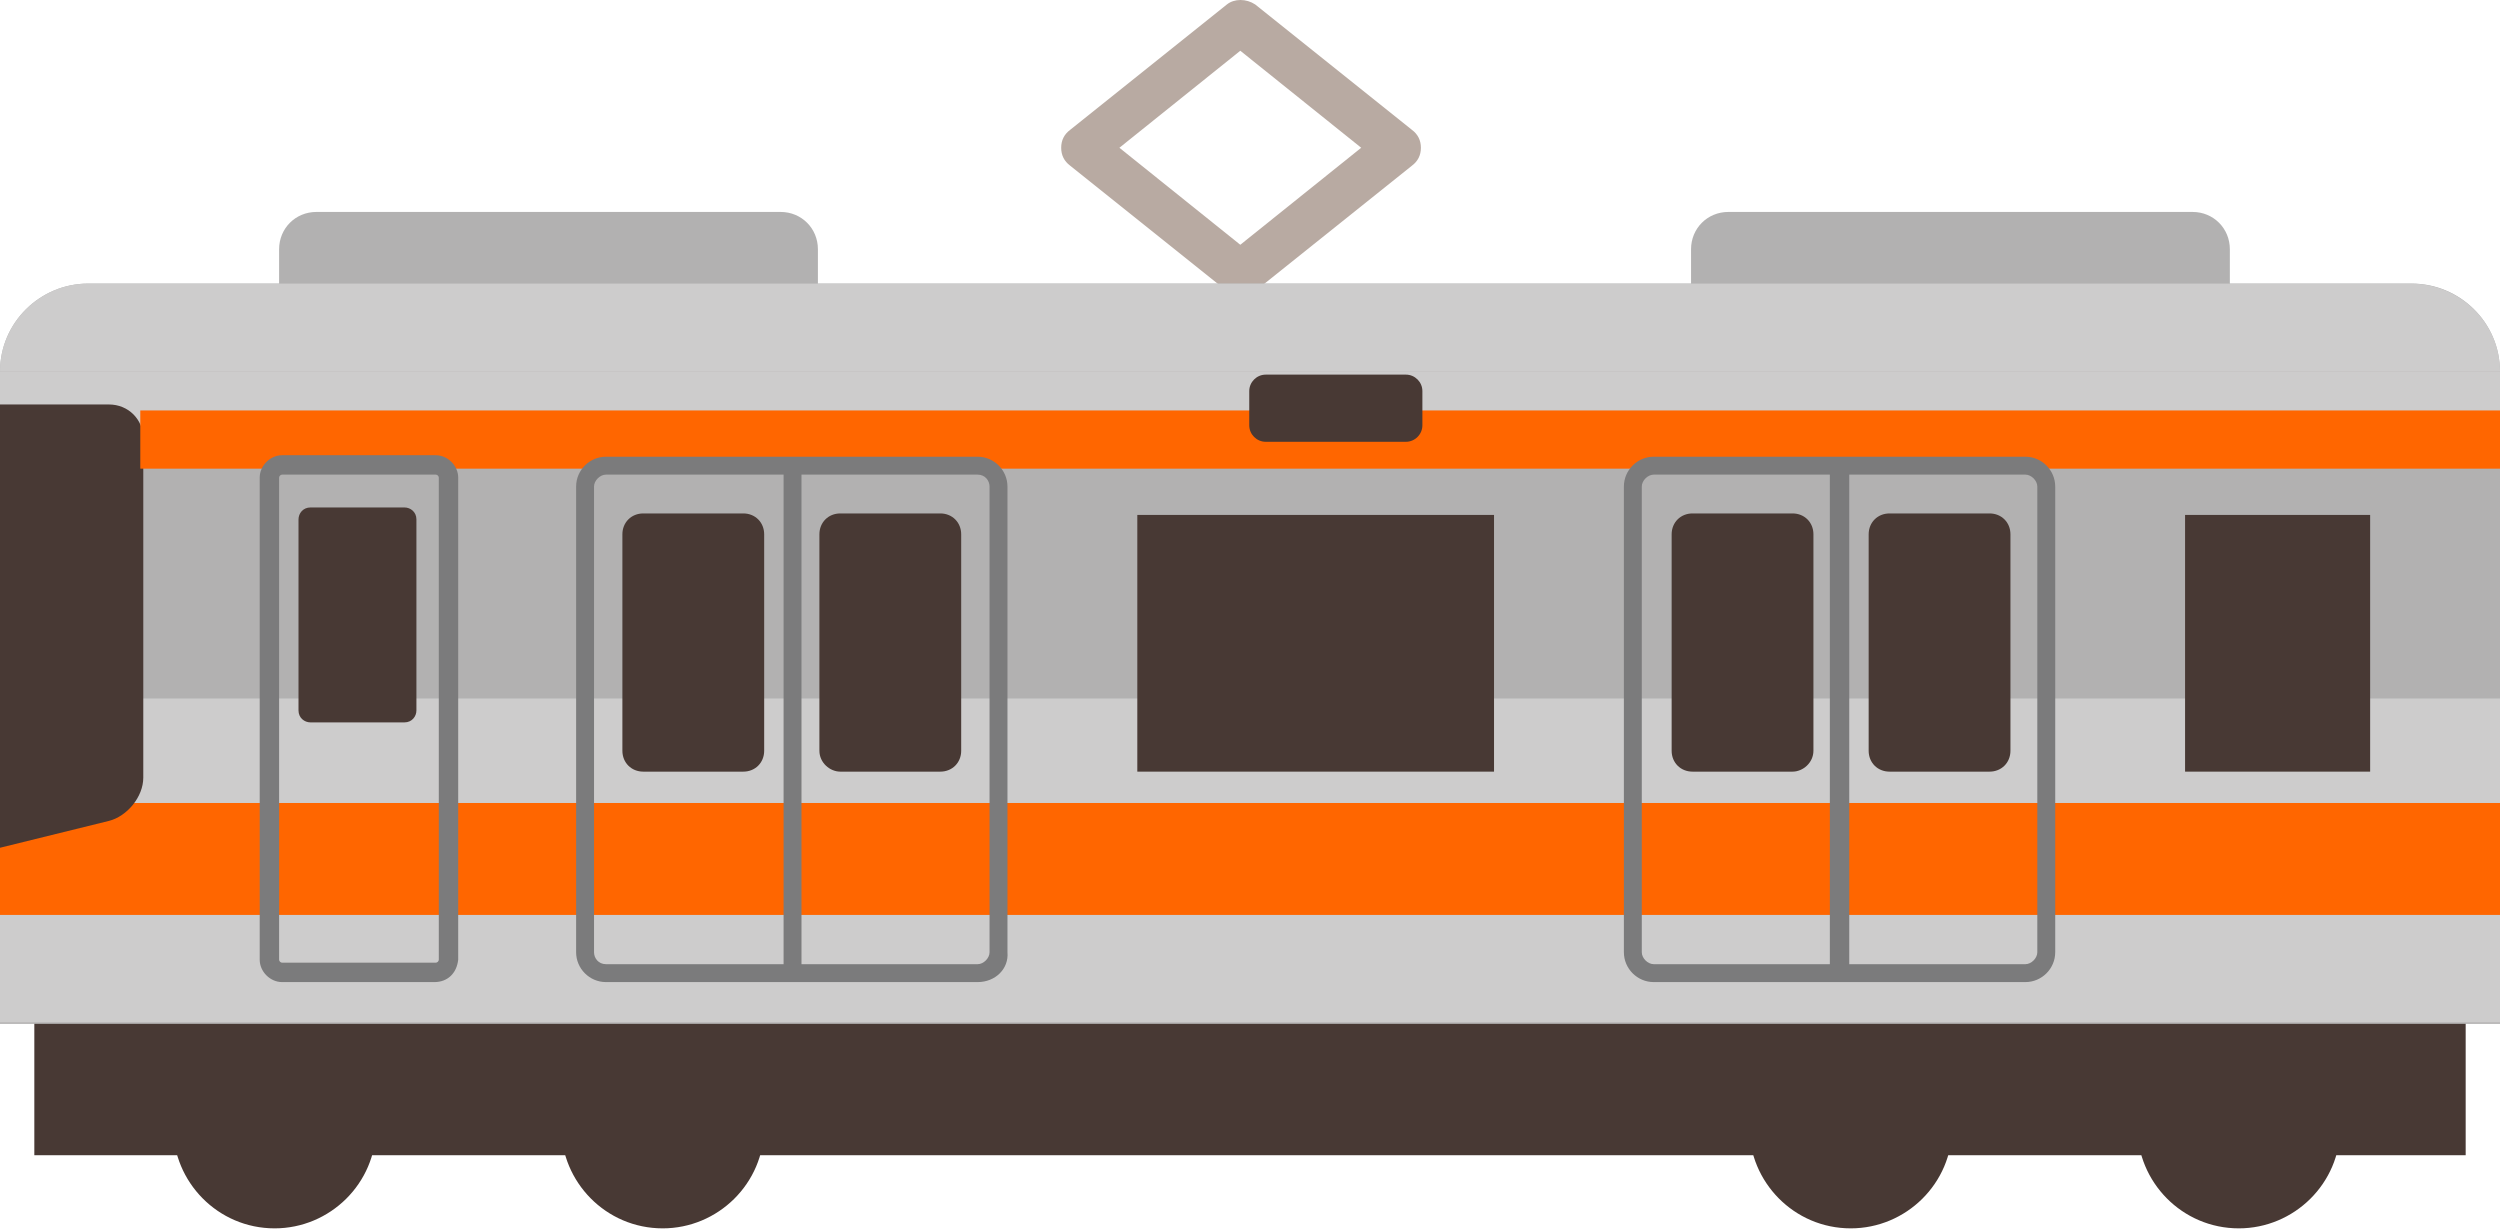
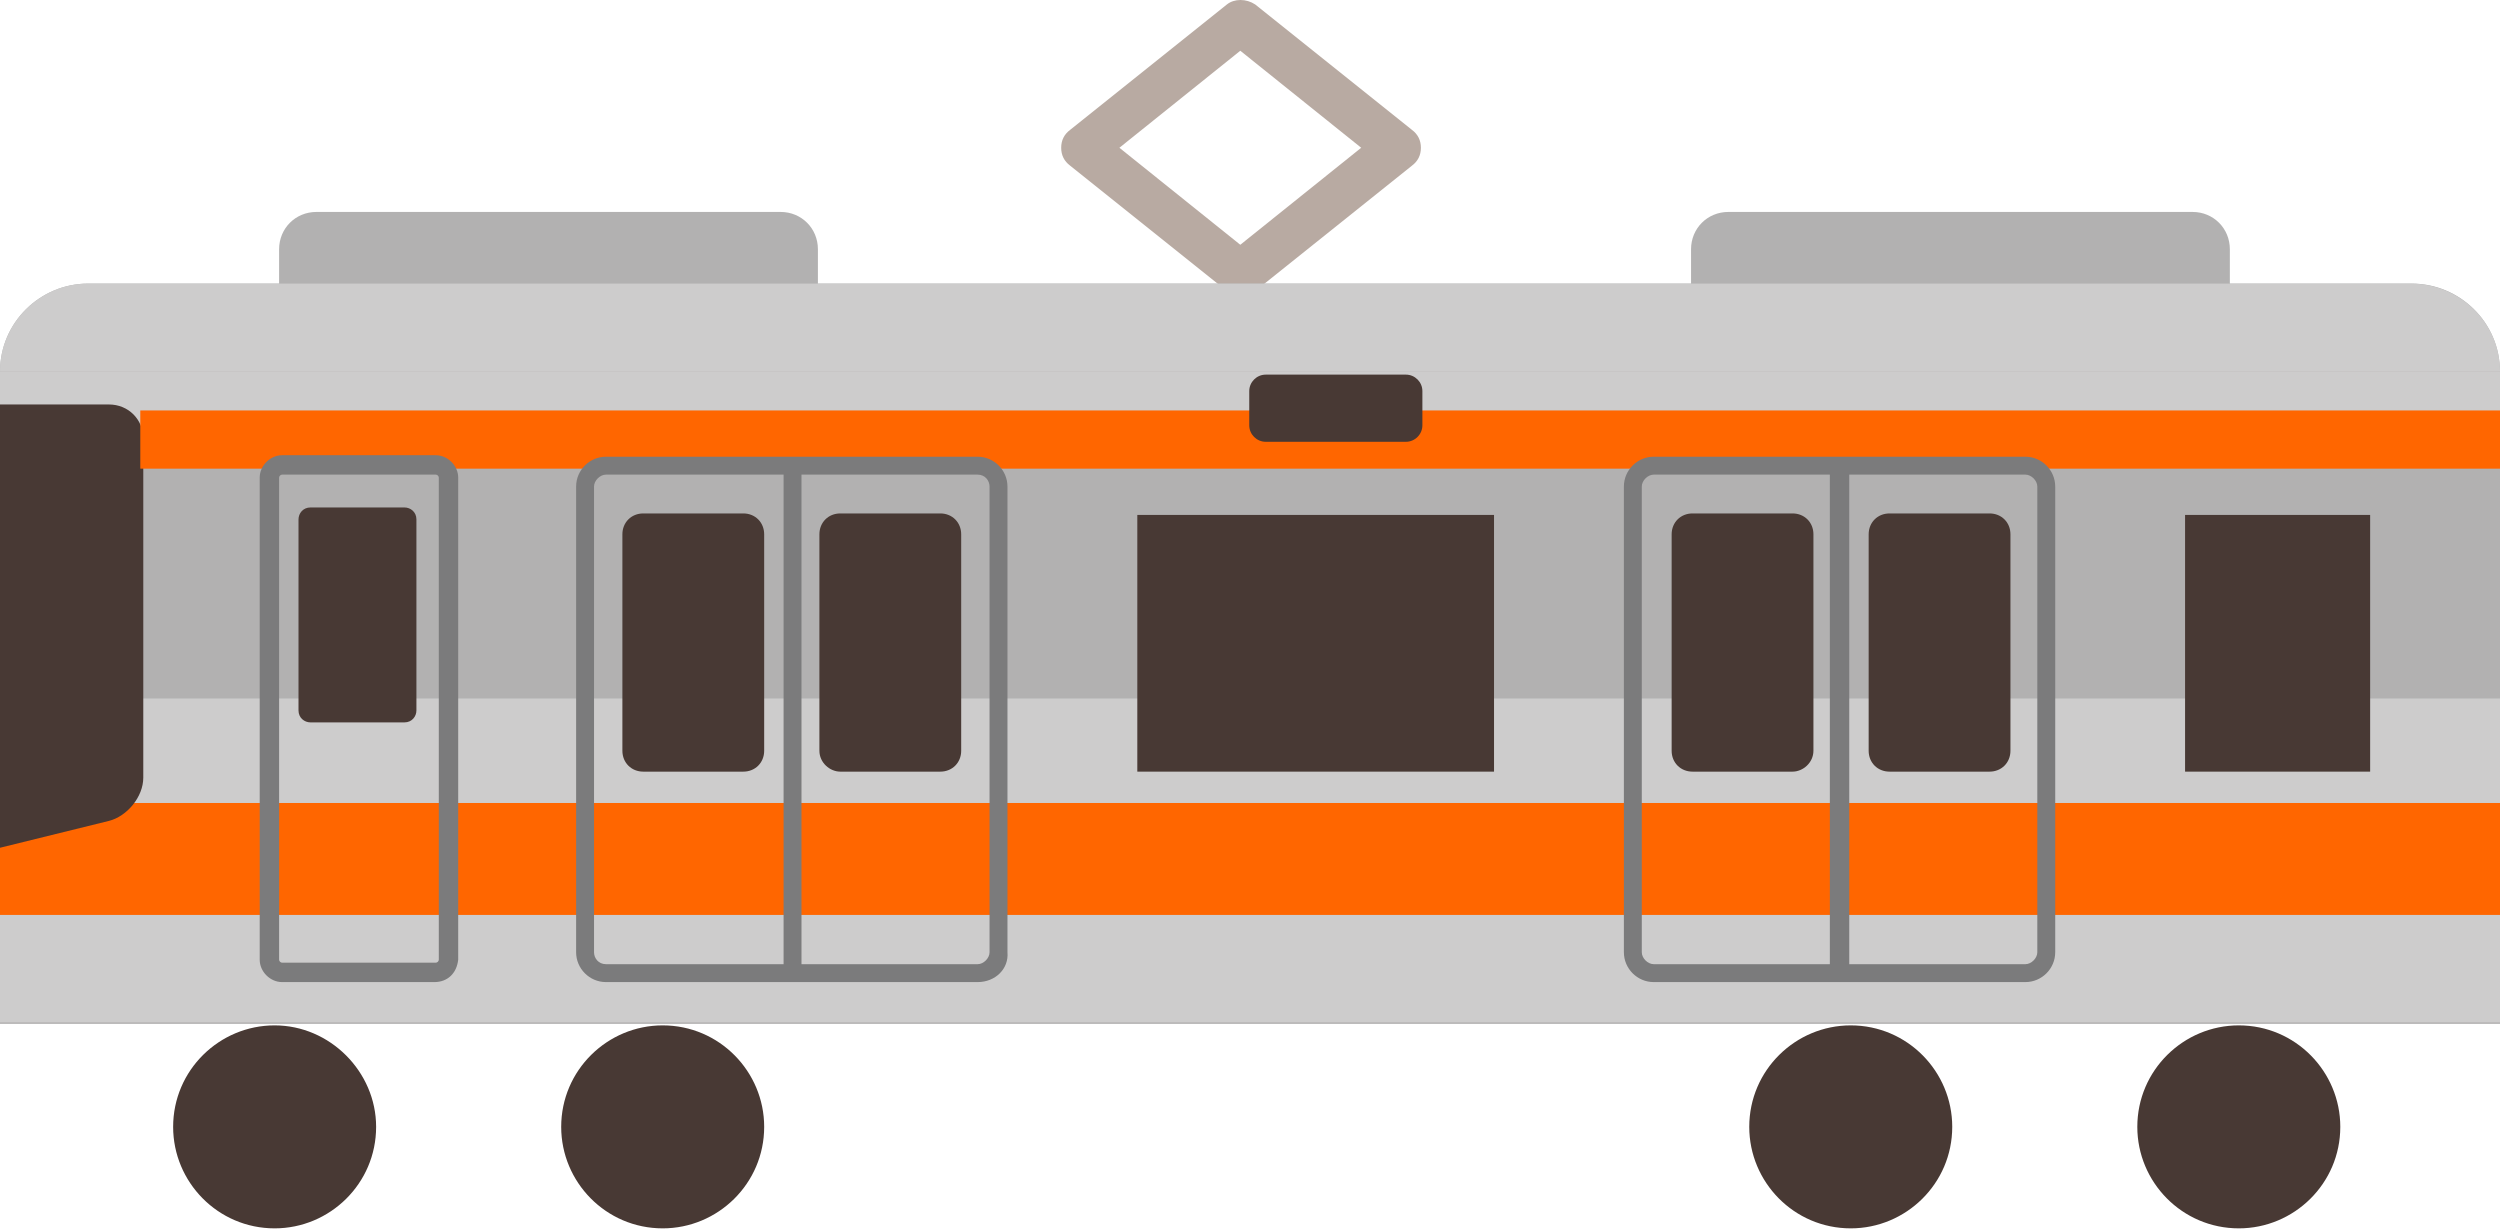
<svg xmlns="http://www.w3.org/2000/svg" version="1.1" id="chuo_line" x="0px" y="0px" viewBox="0 0 167.5 82.4" style="enable-background:new 0 0 167.5 82.4;" xml:space="preserve">
  <style type="text/css">
	.st0{fill:#B2B1B1;}
	.st1{fill:#483934;}
	.st2{fill:#B8AAA2;}
	.st3{fill:#CDCCCC;}
	.st4{fill:#FF6600;}
	.st5{opacity:0;fill:#B2B1B1;}
	.st6{fill:#7B7B7C;}
</style>
  <path class="st0" d="M54.8,21.6v-4.9c0-1.4-1.1-2.5-2.5-2.5H21.2c-1.4,0-2.5,1.1-2.5,2.5v4.9H54.8z" />
  <path class="st0" d="M149.4,21.6v-4.9c0-1.4-1.1-2.5-2.5-2.5h-31.1c-1.4,0-2.5,1.1-2.5,2.5v4.9H149.4z" />
  <path class="st1" d="M25.2,75.5c0,3.8-3.1,6.8-6.8,6.8c-3.8,0-6.8-3.1-6.8-6.8c0-3.8,3.1-6.8,6.8-6.8C22.1,68.7,25.2,71.8,25.2,75.5  z" />
  <path class="st1" d="M51.2,75.5c0,3.8-3.1,6.8-6.8,6.8c-3.8,0-6.8-3.1-6.8-6.8c0-3.8,3.1-6.8,6.8-6.8C48.2,68.7,51.2,71.8,51.2,75.5  z" />
  <path class="st1" d="M130.8,75.5c0,3.8-3.1,6.8-6.8,6.8c-3.8,0-6.8-3.1-6.8-6.8c0-3.8,3.1-6.8,6.8-6.8  C127.8,68.7,130.8,71.8,130.8,75.5z" />
  <path class="st1" d="M156.8,75.5c0,3.8-3.1,6.8-6.8,6.8c-3.8,0-6.8-3.1-6.8-6.8c0-3.8,3.1-6.8,6.8-6.8  C153.8,68.7,156.8,71.8,156.8,75.5z" />
-   <rect x="2.3" y="65.8" class="st1" width="162.9" height="11.6" />
  <path class="st2" d="M83.1,19.8c-0.3,0-0.7-0.1-0.9-0.3l-10.5-8.4c-0.4-0.3-0.6-0.7-0.6-1.2c0-0.5,0.2-0.9,0.6-1.2l10.5-8.4  c0.5-0.4,1.3-0.4,1.9,0l10.5,8.4c0.4,0.3,0.6,0.7,0.6,1.2c0,0.5-0.2,0.9-0.6,1.2l-10.5,8.4C83.8,19.7,83.5,19.8,83.1,19.8L83.1,19.8  z M75,9.9l8.1,6.5l8.1-6.5l-8.1-6.5L75,9.9L75,9.9z" />
  <path class="st0" d="M167.5,68.6V24.9c0-3.3-2.7-5.9-5.9-5.9H5.9C2.7,19,0,21.6,0,24.9v43.7H167.5z" />
  <rect y="46.8" class="st3" width="167.5" height="21.7" />
  <rect y="53.8" class="st4" width="167.5" height="7.5" />
  <rect y="24.9" class="st3" width="167.5" height="4.8" />
  <path class="st3" d="M161.5,19H5.9C2.7,19,0,21.6,0,24.9h167.5C167.5,21.6,164.8,19,161.5,19z" />
  <path class="st1" d="M0,56.8L7.3,55c1.2-0.3,2.3-1.6,2.3-2.9V29.4c0-1.3-1-2.3-2.3-2.3H0V56.8z" />
  <path class="st5" d="M30,64.4c0,0.5-0.4,0.9-0.9,0.9H18.9c-0.5,0-0.9-0.4-0.9-0.9V32c0-0.5,0.4-0.9,0.9-0.9h10.3  c0.5,0,0.9,0.4,0.9,0.9V64.4z" />
  <rect x="9.4" y="27.5" class="st4" width="158.4" height="3.9" />
  <path class="st6" d="M29.1,65.8H18.9c-0.8,0-1.5-0.7-1.5-1.5V32c0-0.8,0.7-1.5,1.5-1.5h10.3c0.8,0,1.5,0.7,1.5,1.5v32.3  C30.6,65.2,30,65.8,29.1,65.8L29.1,65.8z M18.9,31.8c-0.1,0-0.2,0.1-0.2,0.2v32.3c0,0.1,0.1,0.2,0.2,0.2h10.3c0.1,0,0.2-0.1,0.2-0.2  V32c0-0.1-0.1-0.2-0.2-0.2H18.9L18.9,31.8z" />
  <path class="st1" d="M27.9,47.6c0,0.4-0.3,0.8-0.8,0.8h-6.3c-0.4,0-0.8-0.3-0.8-0.8V34.8c0-0.4,0.3-0.8,0.8-0.8h6.3  c0.4,0,0.8,0.3,0.8,0.8V47.6z" />
  <path class="st5" d="M66.9,63.8c0,0.8-0.6,1.4-1.4,1.4H40.6c-0.8,0-1.4-0.6-1.4-1.4V32.6c0-0.8,0.6-1.4,1.4-1.4h24.9  c0.8,0,1.4,0.6,1.4,1.4V63.8z" />
  <path class="st6" d="M65.5,65.8H40.6c-1.1,0-2-0.9-2-2V32.6c0-1.1,0.9-2,2-2h24.9c1.1,0,2,0.9,2,2v31.2  C67.6,64.9,66.7,65.8,65.5,65.8L65.5,65.8z M40.6,31.8c-0.4,0-0.8,0.4-0.8,0.8v31.2c0,0.4,0.3,0.8,0.8,0.8h24.9  c0.4,0,0.8-0.4,0.8-0.8V32.6c0-0.4-0.3-0.8-0.8-0.8H40.6L40.6,31.8z" />
  <g>
    <path class="st1" d="M51.2,50.3c0,0.8-0.6,1.4-1.4,1.4h-6.7c-0.8,0-1.4-0.6-1.4-1.4V35.8c0-0.8,0.6-1.4,1.4-1.4h6.7   c0.8,0,1.4,0.6,1.4,1.4V50.3z" />
    <path class="st1" d="M64.4,50.3c0,0.8-0.6,1.4-1.4,1.4h-6.7c-0.7,0-1.4-0.6-1.4-1.4V35.8c0-0.8,0.6-1.4,1.4-1.4h6.7   c0.8,0,1.4,0.6,1.4,1.4V50.3z" />
  </g>
  <polygon class="st6" points="53.7,65.1 52.5,65.1 52.5,31.5 53.7,31.5 53.7,65.1 " />
-   <path class="st5" d="M109.4,63.8c0,0.8,0.6,1.4,1.4,1.4h24.9c0.8,0,1.4-0.6,1.4-1.4V32.6c0-0.8-0.6-1.4-1.4-1.4h-24.9  c-0.8,0-1.4,0.6-1.4,1.4V63.8z" />
-   <path class="st6" d="M135.7,65.8h-24.9c-1.1,0-2-0.9-2-2V32.6c0-1.1,0.9-2,2-2h24.9c1.1,0,2,0.9,2,2v31.2  C137.7,64.9,136.8,65.8,135.7,65.8L135.7,65.8z M110.8,31.8c-0.4,0-0.8,0.4-0.8,0.8v31.2c0,0.4,0.4,0.8,0.8,0.8h24.9  c0.4,0,0.8-0.4,0.8-0.8V32.6c0-0.4-0.4-0.8-0.8-0.8H110.8L110.8,31.8z" />
+   <path class="st6" d="M135.7,65.8h-24.9c-1.1,0-2-0.9-2-2V32.6c0-1.1,0.9-2,2-2h24.9c1.1,0,2,0.9,2,2v31.2  C137.7,64.9,136.8,65.8,135.7,65.8L135.7,65.8M110.8,31.8c-0.4,0-0.8,0.4-0.8,0.8v31.2c0,0.4,0.4,0.8,0.8,0.8h24.9  c0.4,0,0.8-0.4,0.8-0.8V32.6c0-0.4-0.4-0.8-0.8-0.8H110.8L110.8,31.8z" />
  <g>
    <path class="st1" d="M125.2,50.3c0,0.8,0.6,1.4,1.4,1.4h6.7c0.8,0,1.4-0.6,1.4-1.4V35.8c0-0.8-0.6-1.4-1.4-1.4h-6.7   c-0.8,0-1.4,0.6-1.4,1.4V50.3z" />
    <path class="st1" d="M112,50.3c0,0.8,0.6,1.4,1.4,1.4h6.7c0.7,0,1.4-0.6,1.4-1.4V35.8c0-0.8-0.6-1.4-1.4-1.4h-6.7   c-0.8,0-1.4,0.6-1.4,1.4V50.3z" />
  </g>
  <polygon class="st6" points="123.9,65.1 122.6,65.1 122.6,31.5 123.9,31.5 123.9,65.1 " />
  <rect x="76.2" y="34.5" class="st1" width="23.9" height="17.2" />
  <rect x="146.4" y="34.5" class="st1" width="12.4" height="17.2" />
  <path class="st1" d="M95.3,28.5c0,0.6-0.5,1.1-1.1,1.1h-9.4c-0.6,0-1.1-0.5-1.1-1.1v-2.3c0-0.6,0.5-1.1,1.1-1.1h9.4  c0.6,0,1.1,0.5,1.1,1.1V28.5z" />
</svg>